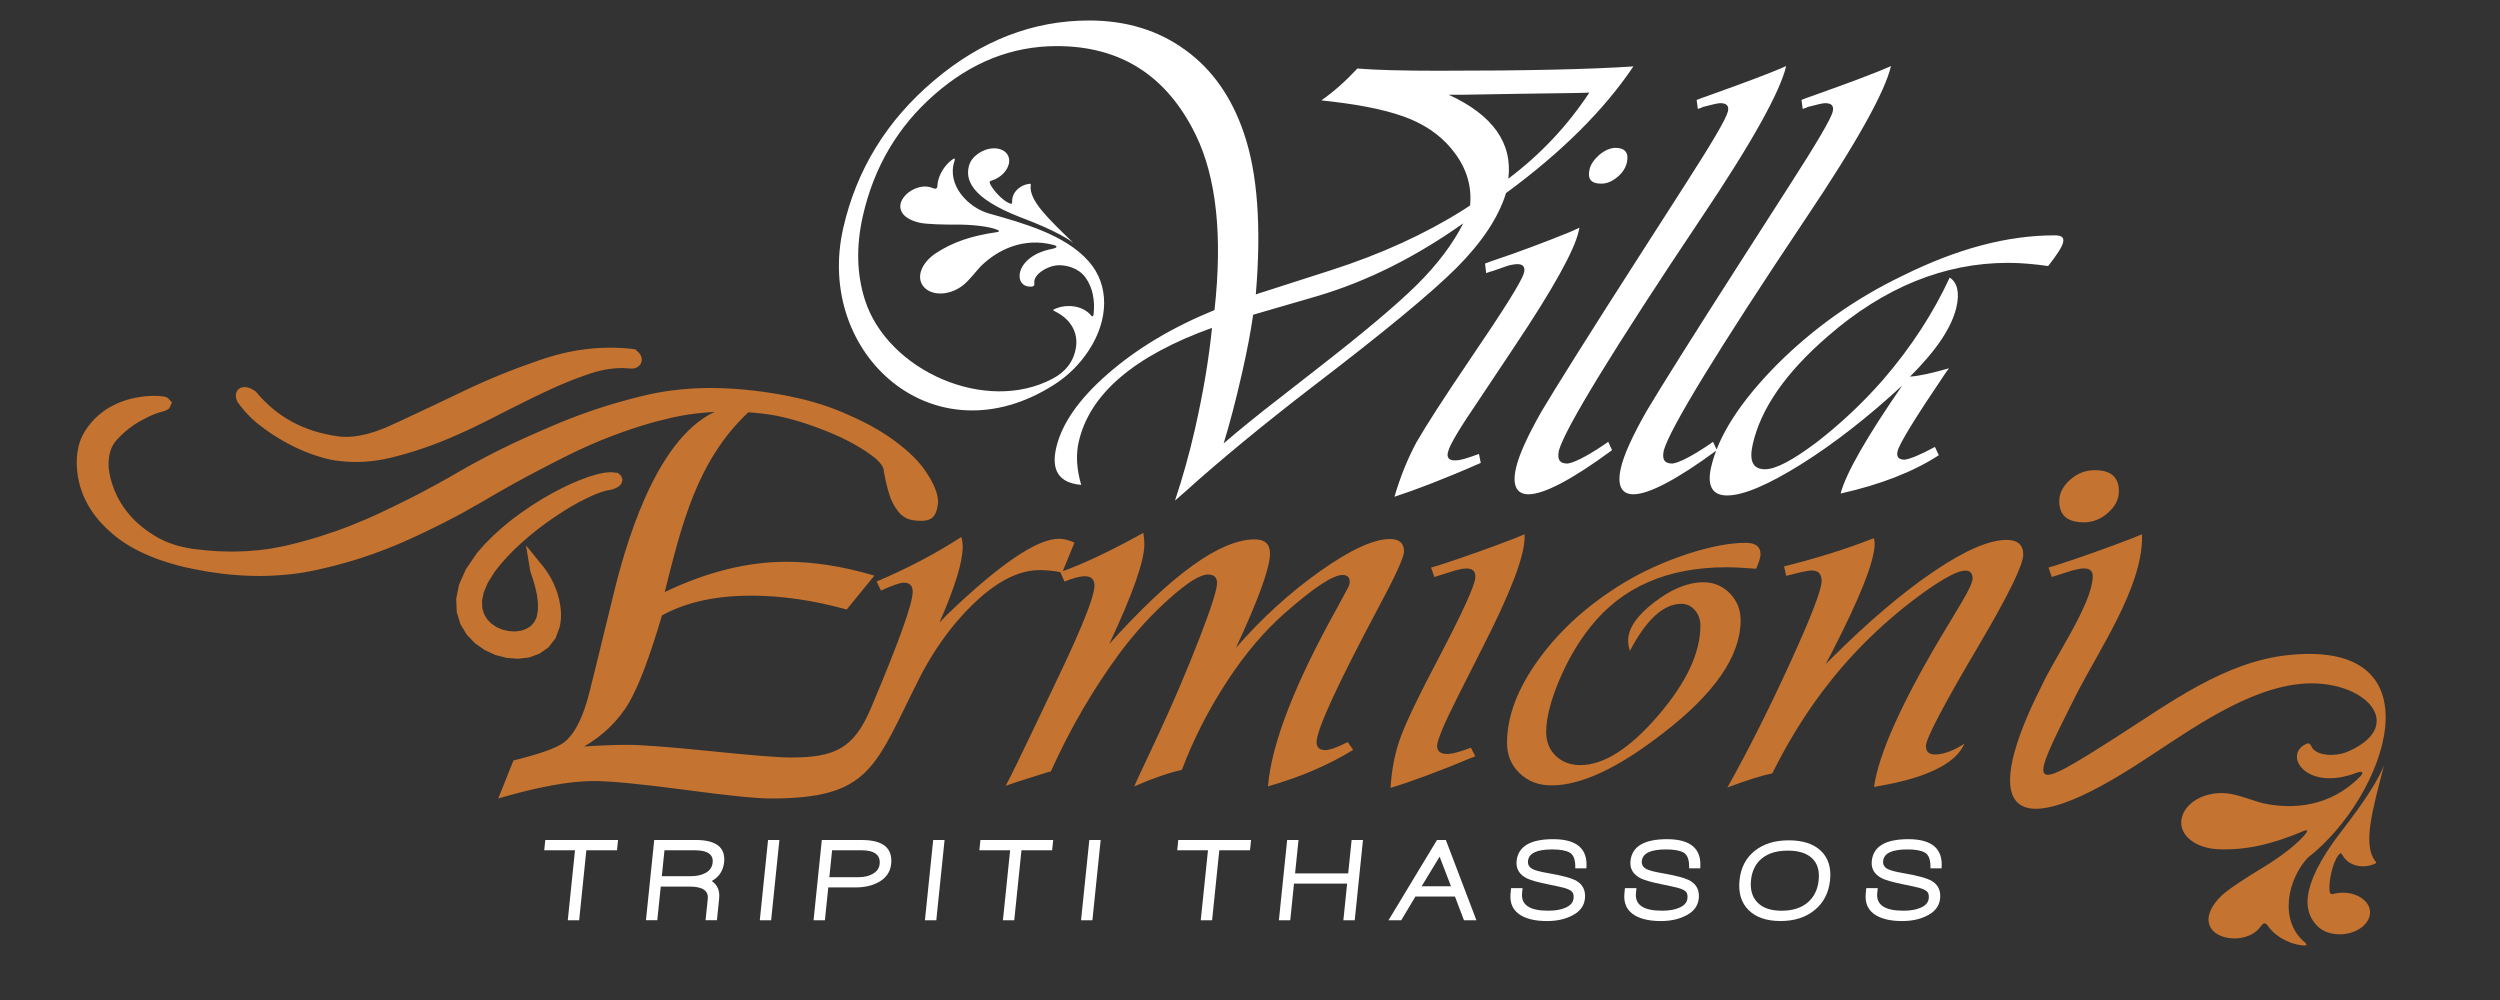
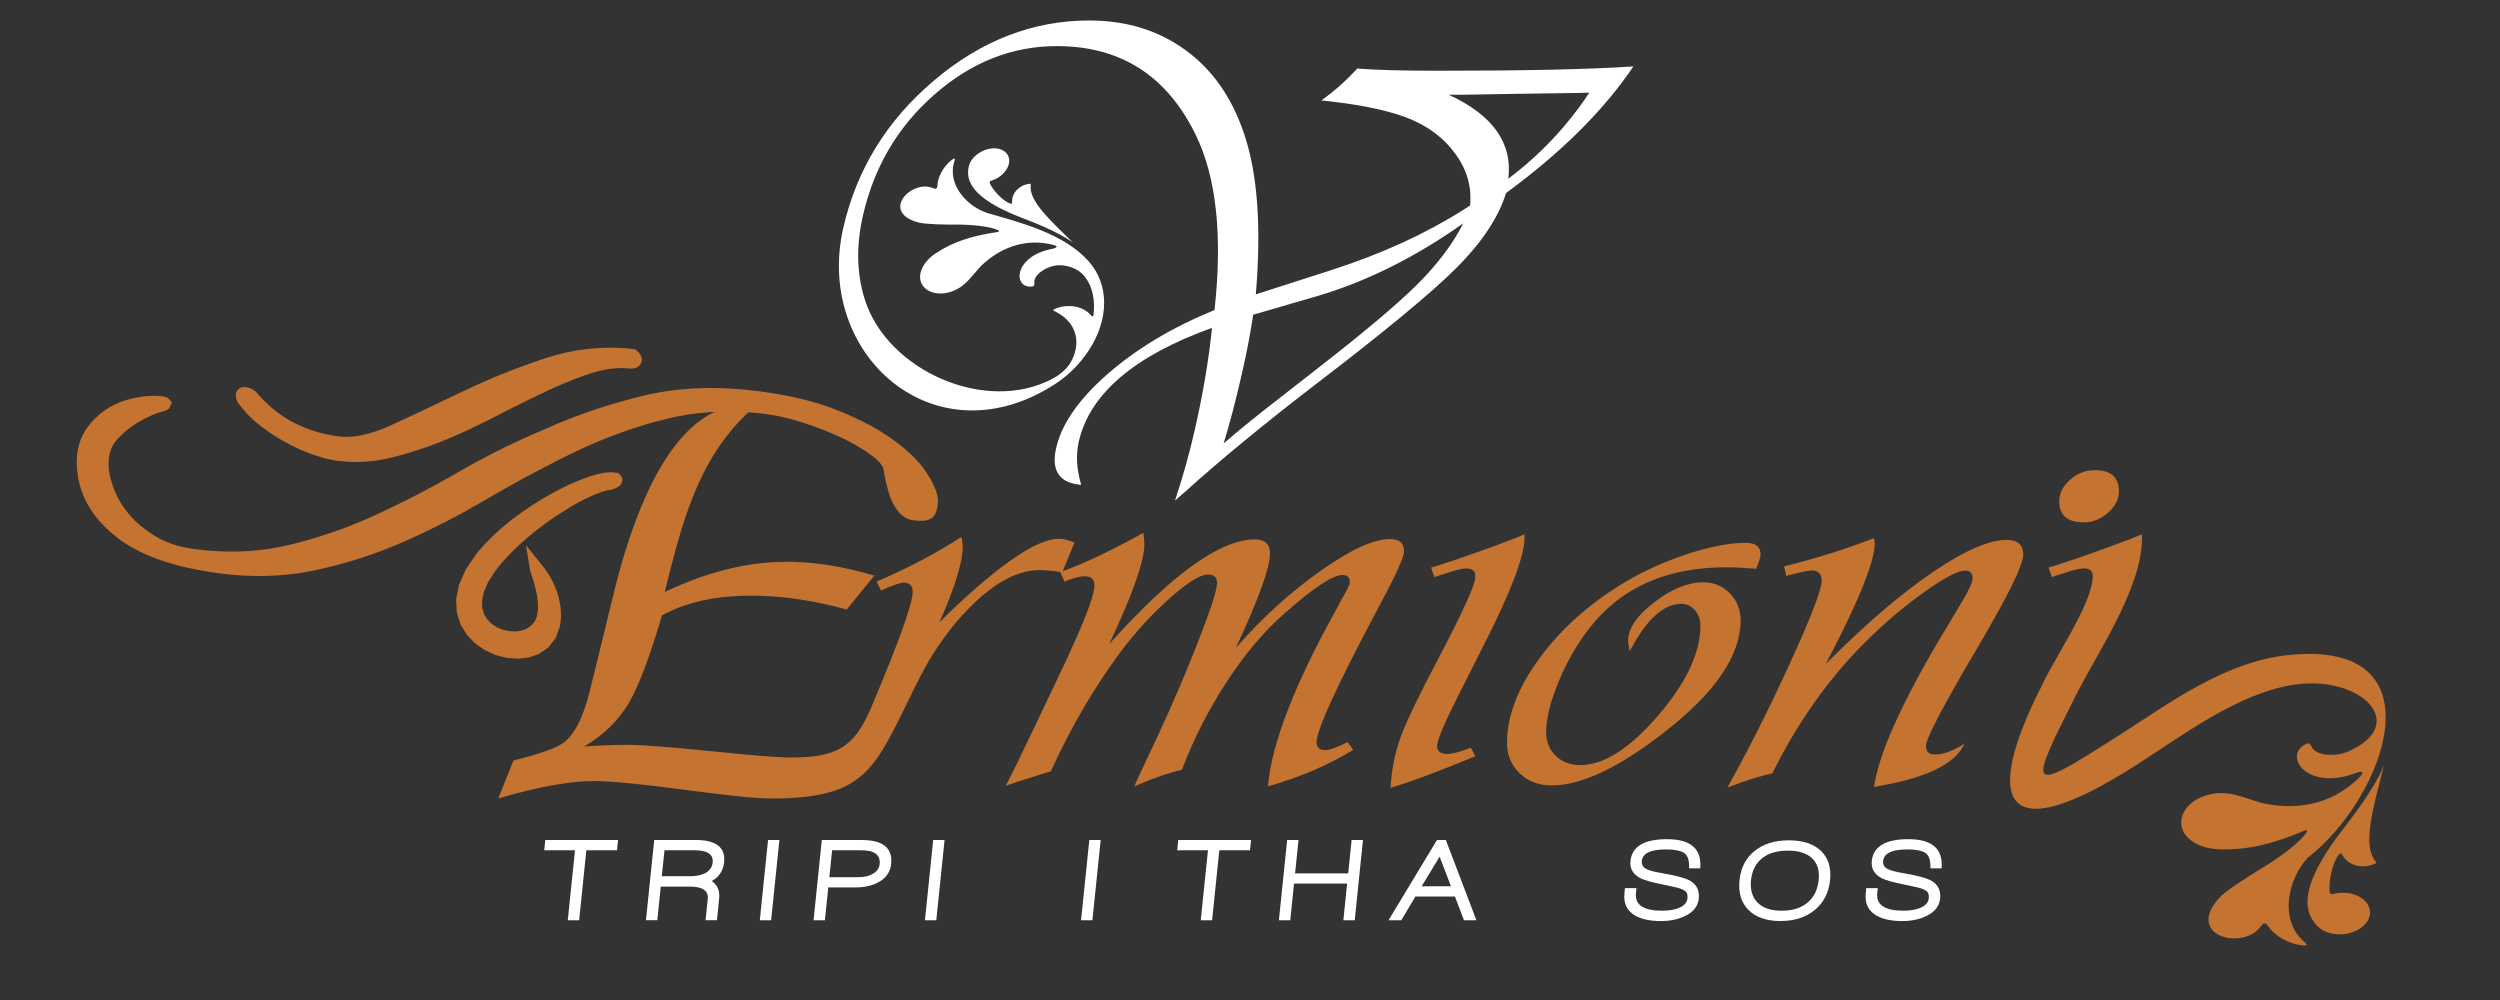
<svg xmlns="http://www.w3.org/2000/svg" version="1.1" id="Layer_1" x="0px" y="0px" width="100px" height="40px" viewBox="0 0 100 40" enable-background="new 0 0 100 40" xml:space="preserve">
  <rect x="0" y="0" width="100" height="40" fill="#333333" stroke="none" />
  <g>
    <path fill="#FFFFFF" d="M58.53,8.933c-1.914,1.355-3.86,2.326-5.84,2.911l-2.313,0.673c-0.009,0-0.092,0.025-0.251,0.072   c-0.093,0.652-0.237,1.423-0.442,2.322c-0.253,1.116-0.501,2.058-0.739,2.826c0.651-0.559,1.367-1.143,2.158-1.751l1.549-1.21   c1.877-1.458,3.225-2.591,4.04-3.4C57.509,10.561,58.12,9.747,58.53,8.933 M63.574,3.705l-0.412,0.013l-2.407,0.034l-2.28,0.038   h-0.524c1.763,0.813,2.557,1.934,2.382,3.357C61.618,6.181,62.696,5.035,63.574,3.705z M40.786,8.678   c0.453,0.175,1.534,0.583,2.14,1.031c-0.988-0.959-1.758-1.677-1.699-2.28c0.008-0.086,0.019-0.089-0.097-0.069   c-0.313,0.047-0.654,0.317-0.644,0.7c0.002,0.091-0.012,0.108-0.104,0.073c-0.27-0.103-0.647-0.509-0.773-0.767   c-0.063-0.128,0.021-0.128,0.102-0.158c0.308-0.107,0.563-0.356,0.637-0.629c0.1-0.37-0.173-0.658-0.612-0.645   c-0.439,0.013-0.88,0.328-0.976,0.696C38.614,7.167,38.808,7.905,40.786,8.678z M65.336,2.657   c-1.182,1.755-2.882,3.443-5.095,5.066c-0.296,0.963-0.952,1.957-1.968,2.979c-1.019,1.019-2.929,2.595-5.728,4.733   c-1.983,1.526-3.705,2.94-5.157,4.249l-0.388,0.338c0.308-0.927,0.575-1.872,0.793-2.835c0.341-1.5,0.566-2.855,0.687-4.073   c-3.12,1.124-4.896,2.646-5.331,4.559c-0.117,0.516-0.087,1.09,0.099,1.721c-0.874-0.072-1.209-0.565-1.002-1.474   c0.218-0.963,0.907-1.956,2.071-2.97c1.164-1.014,2.583-1.862,4.264-2.548c0.327-2.979,0.074-5.318-0.755-7.014   c-1.155-2.364-3.005-3.544-5.553-3.544c-1.79,0-3.418,0.644-4.886,1.93c-1.471,1.283-2.428,2.906-2.872,4.861   c-0.274,1.207-0.248,2.327,0.081,3.358c0.9,2.829,4.835,4.584,7.517,3.15c0.48-0.257,0.847-0.66,0.93-1.282   c0.071-0.533-0.18-1.074-0.83-1.399c-0.126-0.063-0.115-0.065,0.066-0.138c0.362-0.145,1.021-0.13,1.369,0.301   c0.047,0.059,0.086,0.023,0.095-0.044c0.063-0.558-0.034-1.082-0.324-1.48c-0.304-0.423-0.87-0.523-1.175-0.484   c-0.408,0.051-0.915,0.383-0.871,0.704c0.008,0.061,0.008,0.131-0.104,0.142c-0.761,0.072-0.725-1.212,0.813-1.507   c0.269-0.053,0.188-0.125,0.066-0.157c-1.236-0.321-2.242,0.208-2.879,0.814c-0.185,0.176-0.509,0.631-0.8,0.838   c-0.541,0.387-1.208,0.374-1.512,0.03c-0.338-0.379-0.092-0.974,0.468-1.346c0.687-0.455,1.447-0.705,2.44-0.847   c0.103-0.015,0.122-0.053,0.064-0.079c-0.333-0.16-1.104-0.231-1.726-0.225c-0.386,0.004-1.143-0.011-1.426-0.076   c-0.785-0.185-0.891-0.638-0.652-0.983c0.238-0.349,0.737-0.546,1.102-0.431c0.139,0.045,0.263,0.129,0.271-0.08   c0.01-0.277,0.189-0.719,0.563-1.009c0.131-0.102,0.149-0.066,0.119,0.034c-0.324,0.958,0.542,1.866,1.382,2.102   c1.29,0.365,3.03,0.827,3.987,1.914c0.845,0.957,0.795,2.341,0.014,3.543c-0.38,0.583-0.849,1.036-1.379,1.377   c-4.8,3.09-9.601-1.194-8.457-6.241c0.533-2.348,1.743-4.316,3.635-5.915c1.888-1.598,3.958-2.399,6.204-2.399   c1.482,0,2.765,0.392,3.848,1.18c1.084,0.784,1.861,1.901,2.345,3.336c0.545,1.598,0.701,3.746,0.473,6.442   c0.189-0.068,0.295-0.102,0.309-0.102l2.72-0.874c1.986-0.639,3.736-1.44,5.252-2.394l0.29-0.188   c0.073-0.75-0.128-1.445-0.601-2.083c-0.428-0.592-1.02-1.044-1.765-1.363c-0.75-0.315-1.796-0.55-3.142-0.708l-0.44-0.051   c0.487-0.341,0.968-0.767,1.44-1.274c0.728,0.06,1.804,0.089,3.235,0.089C61.019,2.831,63.619,2.772,65.336,2.657z" />
-     <path fill="#FFFFFF" d="M63.179,9.108l-0.035,0.154c-0.174,0.766-1.04,2.326-2.583,4.627l-1.396,2.096   c-0.767,1.124-1.179,1.814-1.237,2.07c-0.084,0.256,0.041,0.384,0.328,0.357c0.179,0,0.484-0.102,0.902-0.255l0.072,0.359   c-1.448,0.639-2.596,1.074-3.451,1.354c0.231-0.793,0.521-1.509,0.876-2.173c0.381-0.665,1.091-1.765,2.128-3.298   c1.341-1.968,2.063-3.118,2.164-3.451c0.083-0.255-0.015-0.383-0.246-0.383c-0.101,0-0.261,0.025-0.425,0.076l-0.584,0.205   c-0.025,0-0.108,0.026-0.247,0.078l-0.042-0.384l0.279-0.102c0.995-0.333,2.028-0.717,3.099-1.151L63.179,9.108z M71.446,2.642   c-0.226,0.997-1.354,3.042-3.4,6.084c-3.559,5.316-5.436,8.41-5.685,9.279c-0.081,0.357,0.006,0.537,0.338,0.537   c0.236-0.025,0.723-0.256,1.447-0.742l0.182-0.127l0.155,0.333c-1.596,1.176-2.727,1.765-3.34,1.765   c-0.486,0-0.661-0.359-0.504-1.048c0.123-0.538,0.475-1.305,1.028-2.276c0.578-0.972,1.86-3.017,3.877-6.161l1.82-2.837   c1.104-1.713,1.688-2.709,1.752-2.99c0.052-0.23-0.053-0.333-0.308-0.333c-0.077,0-0.318,0.052-0.699,0.154   c-0.031,0.025-0.114,0.051-0.196,0.076l-0.047-0.358l0.197-0.076C69.648,3.357,70.763,2.948,71.446,2.642z M64.62,5.914   c0.384,0,0.542,0.205,0.455,0.588c-0.047,0.204-0.169,0.409-0.389,0.588c-0.22,0.178-0.416,0.256-0.646,0.256   c-0.384,0-0.548-0.179-0.46-0.563c0.052-0.23,0.195-0.409,0.389-0.587C64.187,6.016,64.415,5.914,64.62,5.914z M75.639,2.642   c-0.226,0.997-1.354,3.042-3.4,6.084c-3.558,5.316-5.436,8.41-5.684,9.279c-0.081,0.357,0.007,0.537,0.339,0.537   c0.235-0.025,0.723-0.256,1.446-0.742l0.182-0.127l0.155,0.333c-1.596,1.176-2.727,1.765-3.34,1.765   c-0.485,0-0.66-0.359-0.503-1.048c0.122-0.538,0.475-1.305,1.027-2.276c0.578-0.972,1.86-3.017,3.878-6.161l1.819-2.837   c1.104-1.713,1.689-2.709,1.752-2.99c0.053-0.23-0.052-0.333-0.308-0.333c-0.077,0-0.318,0.052-0.699,0.154   c-0.032,0.025-0.114,0.051-0.196,0.076L72.06,3.996l0.196-0.076C73.841,3.357,74.956,2.948,75.639,2.642z M77.397,17.877   l0.155,0.332c-1.02,0.664-2.337,1.176-3.927,1.532c0.212-0.816,1.053-2.273,2.463-4.318c-1.358,1.251-2.695,2.3-4.037,3.144   c-1.311,0.817-2.304,1.251-2.969,1.251c-0.588,0-0.807-0.381-0.639-1.124c0.285-1.252,1.154-2.607,2.615-4.09   c1.456-1.457,3.134-2.658,5.056-3.579c2.16-1.073,4.173-1.611,6.066-1.611c0.281,0,0.391,0.077,0.345,0.282   c-0.041,0.179-0.239,0.486-0.598,0.945c-0.545-0.076-1.071-0.127-1.607-0.127c-2.531,0-4.95,0.971-7.211,2.939   c-1.685,1.457-2.675,2.889-3,4.32c-0.15,0.665,0.004,0.997,0.49,0.997c0.434,0,1.104-0.358,2.059-1.073   c0.929-0.717,1.836-1.56,2.664-2.506c1.145-1.329,2.015-2.684,2.667-4.089c0.311,0.205,0.398,0.613,0.27,1.176   c-0.186,0.818-0.804,1.738-1.858,2.786c0.389-0.025,0.929-0.153,1.558-0.333l-0.148,0.205c-1.192,1.763-1.84,2.812-1.91,3.118   c-0.052,0.23,0.053,0.333,0.283,0.333C76.393,18.362,76.785,18.209,77.397,17.877z" />
    <path fill="#C47330" d="M78.577,29.743c-0.527,1.253-2.991,1.621-3.618,1.735c0.188-1.298,1.06-3.264,2.623-5.91l0.876-1.46   c0.299-0.504,0.446-0.826,0.446-0.968c0-0.212-0.097-0.316-0.295-0.316c-0.281,0-0.811,0.272-1.59,0.823   c-0.779,0.554-1.541,1.188-2.277,1.908c-1.53,1.495-2.813,3.289-3.849,5.379c-0.424,0.089-1.024,0.273-1.798,0.567   c0.83-1.48,1.665-3.14,2.508-4.982s1.263-2.938,1.263-3.278c0-0.28-0.129-0.422-0.392-0.422c-0.133,0-0.429,0.061-0.88,0.178   c-0.037,0.009-0.083,0.021-0.147,0.036l-0.083-0.378c1.264-0.315,2.402-0.669,3.42-1.063l0.176-0.067   c0.019,0.1,0.028,0.172,0.028,0.213c0,0.697-0.59,2.19-1.771,4.467l-0.189,0.356l0.231-0.227c1.475-1.469,2.835-2.624,4.084-3.47   c1.249-0.847,2.223-1.268,2.923-1.268c0.443,0,0.664,0.198,0.664,0.588c0,0.409-0.59,1.617-1.771,3.621   c-1.415,2.391-2.121,3.735-2.121,4.034c0,0.229,0.121,0.341,0.364,0.341C77.788,30.181,78.271,29.959,78.577,29.743 M70.246,22.751   c-0.479-0.04-0.876-0.06-1.189-0.06c-2.365,0-4.181,0.794-5.439,2.384c-0.499,0.625-0.918,1.347-1.259,2.16   c-0.341,0.816-0.511,1.497-0.511,2.049c0,0.387,0.129,0.7,0.382,0.95c0.257,0.245,0.585,0.37,0.981,0.37   c0.937,0,1.969-0.655,3.103-1.969c1.135-1.314,1.702-2.52,1.702-3.61c0-0.244-0.074-0.449-0.222-0.62   c-0.151-0.168-0.327-0.253-0.535-0.253c-0.718,0-1.405,0.629-2.064,1.888c-0.046-0.157-0.069-0.294-0.069-0.415   c0-0.486,0.346-0.998,1.042-1.532c0.692-0.535,1.351-0.802,1.973-0.802c0.411,0,0.766,0.149,1.052,0.442   c0.29,0.296,0.433,0.657,0.433,1.079c0,1.426-1.042,2.935-3.121,4.529c-1.78,1.382-3.264,2.075-4.439,2.075   c-0.517,0-0.94-0.16-1.277-0.482c-0.337-0.323-0.508-0.728-0.508-1.217c0-1.073,0.43-2.2,1.291-3.375   c0.858-1.177,1.992-2.19,3.397-3.039c0.77-0.463,1.619-0.842,2.531-1.145c0.913-0.296,1.688-0.445,2.328-0.445   c0.396,0,0.594,0.153,0.594,0.458C70.421,22.289,70.361,22.482,70.246,22.751z M60.983,21.37v0.131   c0,0.738-0.558,2.201-1.673,4.386l-1,1.98c-0.536,1.063-0.808,1.711-0.826,1.949c-0.008,0.245,0.143,0.358,0.462,0.341   c0.18-0.009,0.474-0.092,0.89-0.249l0.175,0.342c-1.416,0.591-2.545,1.011-3.389,1.265c0.042-0.741,0.179-1.422,0.411-2.051   c0.231-0.623,0.728-1.658,1.494-3.106c0.973-1.854,1.466-2.937,1.485-3.253c0.019-0.244-0.098-0.366-0.352-0.366   c-0.119,0-0.271,0.03-0.46,0.081l-0.567,0.178c-0.037,0.009-0.12,0.036-0.258,0.084l-0.133-0.379l0.286-0.083   c0.996-0.321,2.014-0.685,3.052-1.082L60.983,21.37z M83.792,18.807c0.643,0,0.965,0.28,0.965,0.844   c0,0.317-0.144,0.598-0.429,0.854c-0.286,0.256-0.615,0.389-0.971,0.389c-0.658,0-0.987-0.282-0.987-0.843   c0-0.317,0.143-0.601,0.429-0.856C83.084,18.94,83.412,18.807,83.792,18.807z M93.621,33.298c0.398-0.519,1.355-1.741,1.739-2.68   c-0.466,1.794-0.85,3.156-0.361,3.808c0.068,0.093,0.084,0.09-0.063,0.148c-0.393,0.16-0.972,0.092-1.229-0.355   c-0.06-0.105-0.089-0.116-0.17-0.011c-0.239,0.307-0.39,1.034-0.356,1.424c0.021,0.187,0.115,0.129,0.229,0.108   c0.429-0.093,0.895,0.015,1.17,0.278c0.376,0.354,0.262,0.876-0.253,1.168c-0.514,0.29-1.237,0.238-1.606-0.119   C92.178,36.551,91.887,35.567,93.621,33.298z M30.941,15.734l0.218,0.037l0.213,0.039l0.209,0.042l0.206,0.044l0.202,0.046   l0.198,0.046l0.193,0.052l0.191,0.053l0.186,0.056l0.182,0.058l0.179,0.061l0.175,0.063l0.171,0.066l0.164,0.067l0.316,0.135   l0.305,0.138l0.291,0.141l0.277,0.144l0.264,0.149l0.249,0.152l0.237,0.154l0.219,0.158l0.208,0.158l0.192,0.156l0.181,0.158   l0.167,0.16l0.154,0.159l0.14,0.161l0.127,0.166l0.111,0.161l0.1,0.155l0.086,0.151l0.075,0.145l0.063,0.143l0.053,0.135   l0.039,0.134l0.027,0.135l0.015,0.139l-0.008,0.104l-0.012,0.082l-0.014,0.078l-0.018,0.072l-0.022,0.072l-0.028,0.07l-0.035,0.066   l-0.053,0.074l-0.081,0.069l-0.092,0.045l-0.092,0.028l-0.093,0.016l-0.099,0.006h-0.104l-0.109-0.008l-0.125-0.011l-0.098-0.02   l-0.099-0.029l-0.095-0.041l-0.088-0.05l-0.082-0.063l-0.076-0.068l-0.067-0.077l-0.057-0.079l-0.051-0.074l-0.049-0.076   l-0.043-0.078l-0.042-0.081l-0.038-0.083l-0.035-0.08l-0.03-0.087l-0.025-0.081l-0.022-0.074l-0.022-0.075L35.5,19.524l-0.02-0.073   l-0.018-0.073l-0.018-0.071l-0.015-0.068l-0.013-0.067l-0.012-0.061l-0.011-0.055l-0.01-0.043l-0.009-0.042l-0.006-0.034   l-0.006-0.031l-0.004-0.025l-0.002-0.017l-0.01-0.078l-0.019-0.062l-0.031-0.069l-0.047-0.075l-0.064-0.08l-0.082-0.086   l-0.099-0.09l-0.121-0.094l-0.134-0.097l-0.141-0.097l-0.149-0.095l-0.154-0.092l-0.162-0.094l-0.167-0.089l-0.173-0.088   l-0.18-0.088l-0.186-0.084l-0.188-0.081l-0.19-0.079l-0.191-0.076l-0.192-0.071l-0.195-0.071l-0.195-0.066l-0.196-0.065   l-0.194-0.058l-0.188-0.054l-0.179-0.048l-0.172-0.042l-0.164-0.038l-0.155-0.032l-0.147-0.026l-0.14-0.021l-0.279-0.037   l-0.277-0.029l-0.262-0.02c-2.064,1.943-2.667,4.502-3.344,7.189c1.692-0.808,3.314-1.21,4.873-1.21   c1.102,0,2.273,0.185,3.513,0.554l-1.107,1.354c-1.332-0.367-2.608-0.553-3.821-0.553c-1.425,0-2.614,0.263-3.568,0.79   c-0.484,1.643-0.922,2.802-1.309,3.478c-0.433,0.732-1.037,1.321-1.807,1.766c0.618-0.042,1.199-0.067,1.738-0.067   c0.567,0,1.678,0.085,3.333,0.253c1.65,0.17,2.715,0.254,3.19,0.254c1.792,0,2.523-0.373,3.197-1.936   c1.125-2.657,1.687-4.221,1.687-4.693c0-0.246-0.12-0.365-0.363-0.365c-0.134,0-0.438,0.104-0.904,0.317l-0.176-0.362   c1.259-0.535,2.389-1.132,3.389-1.784c0.037,0.141,0.055,0.275,0.055,0.393c0,0.604-0.308,1.613-0.931,3.03l0.322-0.33   c2.098-2.013,3.587-3.021,4.458-3.021c0.188,0,0.396,0.055,0.622,0.154l-0.469,1.143c0.769-0.273,1.745-0.728,2.927-1.369   l0.296-0.163c0.027,0.18,0.041,0.334,0.041,0.458c0,0.669-0.47,2.001-1.405,3.989c2.503-2.79,4.444-4.186,5.823-4.186   c0.405,0,0.608,0.188,0.608,0.566c0,0.563-0.456,1.824-1.364,3.773c1.037-1.189,2.157-2.211,3.37-3.069   c1.212-0.857,2.139-1.284,2.789-1.284c0.378,0,0.566,0.164,0.566,0.495c0,0.23-0.341,0.979-1.028,2.254   c-1.645,3.087-2.47,4.884-2.47,5.378c0,0.213,0.116,0.316,0.351,0.316c0.17,0,0.47-0.107,0.894-0.321l0.217,0.312   c-0.959,0.594-2.093,1.083-3.407,1.46c0.143-1.713,1.07-4.096,2.771-7.148l0.393-0.729c0.069-0.119,0.106-0.217,0.106-0.299   c0-0.188-0.098-0.28-0.285-0.28c-0.383,0-1.149,0.503-2.292,1.509c-0.831,0.725-1.614,1.646-2.348,2.774   c-0.732,1.123-1.327,2.293-1.789,3.513c-0.529,0.117-1.166,0.338-1.904,0.66l0.148-0.331l0.812-1.733   c0.595-1.278,1.134-2.543,1.623-3.797c0.484-1.247,0.729-2.007,0.729-2.273c0-0.229-0.122-0.341-0.365-0.341   c-0.309,0-0.816,0.317-1.526,0.95c-0.714,0.631-1.375,1.356-1.987,2.171c-1.06,1.436-1.987,3.018-2.771,4.756   c-0.115,0.027-0.184,0.048-0.203,0.056l-0.715,0.225c-0.286,0.086-0.584,0.186-0.889,0.295c0.217-0.397,0.636-1.264,1.268-2.592   l1.056-2.219c0.788-1.681,1.199-2.731,1.226-3.151c0.019-0.282-0.111-0.422-0.391-0.422c-0.18,0-0.447,0.071-0.807,0.213   l-0.166-0.379h0.004c-0.309-0.053-0.583-0.079-0.826-0.079c-1.047,0-2.162,0.699-3.352,2.097c-0.558,0.667-1.037,1.396-1.439,2.181   c-1.809,3.561-1.926,4.858-5.966,4.858c-0.577,0-1.729-0.117-3.458-0.35c-1.729-0.229-2.941-0.348-3.633-0.348   c-0.963,0-2.236,0.235-3.813,0.697l0.609-1.521c1.046-0.258,1.71-0.493,2-0.708c0.387-0.283,0.7-0.841,0.945-1.674   c0.055-0.166,0.392-1.53,1.014-4.091c0.479-2.002,1.669-6.329,4.081-7.467l-0.258,0.016l-0.26,0.022l-0.256,0.029l-0.255,0.035   l-0.252,0.042l-0.251,0.047l-0.248,0.054l-0.248,0.062L26.3,16.846l-0.246,0.068l-0.248,0.073l-0.247,0.076l-0.246,0.08   l-0.246,0.083l-0.245,0.086l-0.245,0.091l-0.245,0.094l-0.245,0.097l-0.243,0.101l-0.243,0.104l-0.242,0.109l-0.243,0.112   l-0.241,0.116l-0.243,0.119l-0.201,0.101l-0.202,0.103l-0.201,0.103l-0.202,0.104l-0.199,0.104l-0.202,0.106l-0.201,0.106   l-0.201,0.107l-0.199,0.108l-0.2,0.11l-0.199,0.111l-0.201,0.113l-0.199,0.112l-0.198,0.114l-0.2,0.116l-0.2,0.116l-0.202,0.118   l-0.202,0.113l-0.202,0.114L18.62,20.45l-0.203,0.111l-0.204,0.109l-0.205,0.106l-0.206,0.107l-0.205,0.103l-0.206,0.103   l-0.207,0.101l-0.207,0.1l-0.207,0.1l-0.208,0.094l-0.209,0.096l-0.209,0.093l-0.211,0.09l-0.213,0.09l-0.215,0.086l-0.213,0.081   L15.076,22.1l-0.218,0.079l-0.218,0.075l-0.22,0.073L14.2,22.396l-0.223,0.067l-0.224,0.063l-0.225,0.063l-0.226,0.058   l-0.227,0.055l-0.229,0.055l-0.23,0.051l-0.232,0.047l-0.236,0.042l-0.238,0.036l-0.239,0.032l-0.239,0.023l-0.244,0.021   l-0.244,0.015l-0.248,0.011l-0.249,0.005l-0.25-0.002l-0.252-0.007l-0.255-0.011l-0.256-0.02L9.177,22.98l-0.259-0.028   l-0.263-0.036l-0.328-0.048l-0.319-0.057l-0.309-0.06L7.4,22.688l-0.29-0.072L6.83,22.536l-0.269-0.084l-0.26-0.089l-0.251-0.098   L5.81,22.163l-0.23-0.108L5.358,21.94l-0.211-0.12l-0.202-0.129l-0.19-0.134l-0.181-0.142l-0.168-0.144l-0.16-0.148l-0.15-0.152   l-0.14-0.153l-0.129-0.16l-0.12-0.163l-0.11-0.167l-0.1-0.169l-0.089-0.174l-0.08-0.177l-0.067-0.182l-0.06-0.184l-0.047-0.188   l-0.037-0.19l-0.026-0.193l-0.017-0.194l-0.005-0.198l0.007-0.193l0.02-0.186l0.032-0.18l0.044-0.175l0.057-0.166l0.071-0.158   l0.083-0.15l0.089-0.137l0.095-0.129l0.101-0.122l0.105-0.114l0.112-0.109l0.118-0.1l0.123-0.097l0.127-0.089l0.133-0.082   L4.52,16.22l0.139-0.069l0.14-0.06l0.146-0.055l0.148-0.046l0.153-0.041l0.153-0.035l0.152-0.027l0.147-0.022l0.146-0.017   l0.14-0.009l0.14-0.006l0.135,0.001l0.134,0.008l0.133,0.015l0.081,0.017l0.107,0.042l0.164,0.181l-0.105,0.235l-0.107,0.072   L6.59,16.436l-0.077,0.023l-0.083,0.023l-0.083,0.024l-0.087,0.028L6.168,16.57l-0.099,0.041l-0.104,0.048l-0.111,0.055   l-0.117,0.06l-0.122,0.066l-0.12,0.07L5.38,16.981l-0.115,0.082L5.148,17.15l-0.114,0.094l-0.114,0.1l-0.111,0.107L4.7,17.563   l-0.093,0.108l-0.076,0.112l-0.063,0.121l-0.05,0.132L4.38,18.178l-0.025,0.157l-0.011,0.166l0.002,0.182l0.009,0.092l0.014,0.104   l0.019,0.106l0.025,0.111l0.031,0.117l0.037,0.125l0.042,0.127l0.05,0.131l0.055,0.13l0.059,0.126l0.066,0.128l0.072,0.122   l0.078,0.123l0.084,0.123l0.09,0.118l0.098,0.12l0.104,0.119l0.109,0.113l0.118,0.11l0.126,0.108l0.134,0.108l0.144,0.105   l0.15,0.101l0.157,0.099l0.163,0.093l0.17,0.082L6.724,21.7l0.185,0.066L7.1,21.827l0.199,0.05l0.208,0.043l0.213,0.035   l0.245,0.029l0.245,0.027l0.243,0.019l0.24,0.018l0.24,0.007l0.237,0.006h0.237l0.233-0.006l0.231-0.009l0.229-0.018l0.229-0.02   l0.226-0.027l0.225-0.031l0.222-0.038l0.22-0.041l0.219-0.045l0.221-0.054l0.22-0.054l0.22-0.06l0.219-0.06l0.218-0.063   l0.217-0.066l0.217-0.071l0.216-0.072l0.217-0.072l0.216-0.077l0.215-0.081l0.214-0.083l0.214-0.085l0.214-0.091l0.212-0.089   l0.213-0.095l0.212-0.097l0.212-0.099l0.212-0.103l0.213-0.101l0.212-0.103l0.212-0.105l0.211-0.105l0.213-0.109l0.211-0.109   l0.21-0.111l0.211-0.114l0.21-0.112l0.21-0.118l0.211-0.115l0.21-0.119l0.21-0.123l0.213-0.12l0.213-0.123l0.215-0.118l0.218-0.118   l0.218-0.115l0.219-0.115l0.222-0.114l0.221-0.111l0.224-0.109l0.225-0.108l0.226-0.107l0.227-0.104l0.229-0.103l0.23-0.102   l0.231-0.102l0.228-0.097l0.237-0.104l0.242-0.102l0.242-0.099l0.243-0.096l0.245-0.095l0.246-0.089l0.247-0.088l0.248-0.086   l0.25-0.082l0.25-0.079l0.253-0.076l0.253-0.072l0.256-0.072l0.256-0.069l0.257-0.065l0.261-0.063l0.264-0.058l0.271-0.052   l0.272-0.045l0.275-0.039l0.28-0.03l0.282-0.025l0.287-0.021l0.289-0.011l0.294-0.006l0.297,0.002l0.3,0.007l0.303,0.016   l0.306,0.021l0.311,0.027l0.313,0.034l0.316,0.041l0.226,0.032L30.941,15.734z M21.469,24.674l0.048-0.268l-0.001-0.299   l-0.039-0.314l-0.067-0.3l-0.076-0.271l-0.07-0.218l-0.055-0.164l-0.169-1.027l0.716,0.883l0.102,0.142l0.095,0.146l0.087,0.149   l0.079,0.151l0.071,0.161l0.064,0.159l0.054,0.162l0.045,0.163l0.036,0.166l0.027,0.162l0.017,0.167l0.007,0.161l-0.004,0.163   l-0.017,0.157l-0.029,0.172l-0.168,0.452l-0.283,0.366l-0.364,0.254L21.159,26.3l-0.444,0.05l-0.453-0.035l-0.449-0.116L19.385,26   l-0.386-0.27l-0.331-0.347l-0.25-0.414l-0.148-0.481l-0.023-0.536l0.117-0.575l0.272-0.608l0.433-0.635l0.313-0.359l0.339-0.342   l0.364-0.33l0.384-0.315l0.396-0.292l0.406-0.278l0.408-0.255l0.406-0.232l0.398-0.209l0.385-0.183l0.365-0.152l0.343-0.126   l0.316-0.092l0.289-0.062l0.26-0.02l0.275,0.03l0.13,0.115l0.058,0.161l-0.047,0.152l-0.076,0.088l-0.068,0.048l-0.066,0.036   l-0.07,0.029l-0.094,0.035l-0.22,0.041l-0.221,0.065l-0.256,0.096l-0.282,0.129l-0.304,0.151l-0.319,0.178l-0.332,0.202   l-0.34,0.222l-0.34,0.235l-0.338,0.254l-0.333,0.267l-0.32,0.277l-0.306,0.284l-0.285,0.292l-0.261,0.294l-0.231,0.292l-0.28,0.444   l-0.165,0.39l-0.069,0.34l0.01,0.288l0.073,0.243l0.124,0.207l0.17,0.174l0.209,0.14l0.236,0.102l0.251,0.055l0.252,0.016   l0.24-0.032l0.214-0.076l0.177-0.116l0.138-0.156L21.469,24.674z M10.415,15.873l0.164,0.171l0.17,0.16l0.175,0.155l0.182,0.142   l0.187,0.134l0.195,0.125l0.2,0.114l0.207,0.105l0.211,0.095l0.22,0.087l0.227,0.078l0.233,0.067l0.239,0.058l0.248,0.05   l0.252,0.039l0.109,0.013l0.111,0.006l0.115,0.002l0.117-0.004l0.121-0.007l0.124-0.014l0.128-0.02l0.131-0.025l0.133-0.03   l0.138-0.035l0.141-0.042l0.144-0.046l0.147-0.054l0.151-0.056l0.153-0.064l0.157-0.07l0.165-0.076l0.167-0.076l0.168-0.078   l0.217-0.102l0.298-0.139l0.176-0.082l0.177-0.085l0.179-0.083l0.181-0.086l0.183-0.087l0.185-0.088l0.187-0.089l0.19-0.091   l0.191-0.091l0.191-0.09l0.196-0.094l0.198-0.093l0.199-0.09l0.199-0.089l0.202-0.088l0.201-0.087l0.205-0.086l0.204-0.082   l0.207-0.084l0.208-0.079l0.209-0.08l0.209-0.077l0.211-0.076l0.212-0.075l0.214-0.075l0.215-0.071l0.22-0.069l0.221-0.064   l0.221-0.058l0.219-0.051l0.221-0.044l0.22-0.04l0.222-0.032l0.22-0.027l0.222-0.021l0.222-0.014l0.222-0.008l0.221-0.003   l0.221,0.004l0.221,0.01l0.223,0.016l0.299,0.032l0.104,0.092l0.045,0.046l0.041,0.051l0.037,0.06l0.029,0.072l0.014,0.09   l-0.012,0.094l-0.039,0.087l-0.054,0.068l-0.062,0.049l-0.066,0.034l-0.068,0.02l-0.065,0.01l-0.063,0.001l-0.06-0.002   l-0.048-0.004l-0.177-0.013H24.78l-0.185,0.01l-0.189,0.021l-0.194,0.03l-0.198,0.042l-0.201,0.052l-0.208,0.063l-0.215,0.074   l-0.219,0.08l-0.224,0.083l-0.223,0.09l-0.228,0.093l-0.228,0.099l-0.231,0.104l-0.235,0.11l-0.24,0.114l-0.242,0.117l-0.245,0.119   l-0.246,0.123l-0.25,0.124l-0.252,0.126l-0.253,0.129l-0.255,0.131l-0.259,0.132l-0.26,0.129l-0.26,0.127l-0.259,0.124   l-0.262,0.119l-0.261,0.118l-0.262,0.114l-0.261,0.108l-0.266,0.105l-0.265,0.098l-0.264,0.094l-0.265,0.088l-0.267,0.083   l-0.264,0.077l-0.265,0.072l-0.268,0.068l-0.271,0.057l-0.271,0.047l-0.271,0.033l-0.272,0.021l-0.271,0.007l-0.27-0.006   l-0.27-0.019l-0.27-0.03l-0.105-0.017l-0.109-0.02l-0.111-0.025l-0.114-0.028l-0.12-0.032l-0.12-0.038l-0.125-0.039l-0.129-0.043   l-0.132-0.047l-0.129-0.051l-0.133-0.055l-0.133-0.057l-0.134-0.063l-0.133-0.064l-0.134-0.069l-0.133-0.071l-0.137-0.076   l-0.135-0.079l-0.135-0.083l-0.133-0.083l-0.13-0.089l-0.131-0.091l-0.128-0.095l-0.131-0.098l-0.128-0.105L10.137,16.8   l-0.115-0.109L9.91,16.578l-0.106-0.117l-0.102-0.118l-0.095-0.12l-0.109-0.146L9.465,15.99l-0.019-0.063l-0.012-0.069   l-0.001-0.083l0.026-0.095l0.058-0.094l0.092-0.068l0.092-0.028l0.079-0.007l0.068,0.006L9.913,15.5l0.06,0.019l0.059,0.024   l0.06,0.029l0.056,0.035l0.082,0.055L10.415,15.873z M85.682,21.37v0.131c0,2.024-1.743,4.522-2.673,6.366   c-1.9,3.775-1.937,3.902,1.662,1.605c2.115-1.352,4.323-3.011,6.88-3.271c6.162-0.635,3.857,5.711,0.76,8.108   c-0.801,0.858-1.165,2.508-0.122,3.381c0.105,0.096,0.111,0.149-0.112,0.123c-0.631-0.072-1.147-0.453-1.353-0.768   c-0.154-0.23-0.238-0.052-0.365,0.1c-0.34,0.387-1.05,0.508-1.566,0.272c-0.516-0.23-0.711-0.825,0.063-1.586   c0.279-0.271,1.138-0.815,1.584-1.083c0.72-0.426,1.555-1.047,1.827-1.462c0.047-0.071-0.001-0.102-0.128-0.044   c-1.244,0.528-2.29,0.771-3.396,0.729c-0.906-0.036-1.602-0.548-1.48-1.222c0.11-0.605,0.869-1.088,1.761-1.02   c0.479,0.034,1.17,0.33,1.505,0.402c1.156,0.252,2.681,0.159,3.877-1.071c0.12-0.123,0.161-0.263-0.185-0.134   c-1.973,0.734-2.912-0.716-1.987-1.164c0.137-0.066,0.184,0.013,0.219,0.089c0.171,0.399,0.987,0.429,1.491,0.2   c2.479-1.104,0.455-3.084-2.227-2.657c-2.223,0.352-4.457,2.054-6.308,3.234c-5.374,3.432-6.076,1.413-3.743-3.192   c0.515-1.129,1.979-3.211,2.043-4.333c0.019-0.244-0.097-0.366-0.35-0.366c-0.12,0-0.272,0.03-0.461,0.081l-0.567,0.178   c-0.037,0.009-0.12,0.036-0.258,0.084l-0.134-0.379l0.286-0.083c0.996-0.321,2.015-0.685,3.052-1.082L85.682,21.37z" />
    <g>
      <path fill="#FFFFFF" d="M23.454,34.011l-0.288,2.799h-0.455L23,34.011h-1.231l0.042-0.411h2.911l-0.042,0.411H23.454z" />
      <path fill="#FFFFFF" d="M28.469,35.241c0.23,0.155,0.329,0.39,0.297,0.701l-0.089,0.867h-0.454l0.088-0.853    c0.034-0.327-0.208-0.493-0.726-0.493h-1.155l-0.138,1.346h-0.454l0.331-3.21h1.652c0.824,0,1.205,0.297,1.144,0.89    C28.928,34.827,28.764,35.079,28.469,35.241z M27.787,34.011h-1.208l-0.107,1.038h1.131c0.252,0,0.458-0.043,0.614-0.129    c0.174-0.094,0.27-0.232,0.289-0.415C28.541,34.176,28.301,34.011,27.787,34.011z" />
      <path fill="#FFFFFF" d="M30.392,36.81l0.33-3.21h0.454l-0.331,3.21H30.392z" />
      <path fill="#FFFFFF" d="M35.11,35.304c-0.247,0.129-0.544,0.193-0.891,0.193h-1.088l-0.135,1.313h-0.454l0.331-3.21h1.594    c0.852,0,1.245,0.321,1.179,0.961C35.612,34.889,35.434,35.137,35.11,35.304z M34.453,34.011h-1.169l-0.11,1.076h1.173    c0.227,0,0.416-0.045,0.567-0.135c0.164-0.094,0.255-0.223,0.272-0.387C35.224,34.195,34.98,34.011,34.453,34.011z" />
      <path fill="#FFFFFF" d="M36.997,36.81l0.331-3.21h0.455l-0.331,3.21H36.997z" />
-       <path fill="#FFFFFF" d="M40.859,34.011L40.57,36.81h-0.453l0.288-2.799h-1.23l0.042-0.411h2.911l-0.042,0.411H40.859z" />
      <path fill="#FFFFFF" d="M43.242,36.81l0.331-3.21h0.454l-0.331,3.21H43.242z" />
      <path fill="#FFFFFF" d="M48.772,34.011l-0.288,2.799H48.03l0.289-2.799h-1.23l0.041-0.411h2.912l-0.042,0.411H48.772z" />
      <path fill="#FFFFFF" d="M53.735,36.81l0.15-1.465H51.76l-0.15,1.465h-0.454l0.33-3.21h0.455l-0.138,1.336h2.125l0.137-1.336h0.454    l-0.33,3.21H53.735z" />
      <path fill="#FFFFFF" d="M58.559,36.81l-0.361-0.948h-1.582L56.05,36.81H55.54l1.939-3.21h0.355l1.222,3.21H58.559z M57.585,34.266    l-0.719,1.185h1.173L57.585,34.266z" />
-       <path fill="#FFFFFF" d="M61.88,36.842c-0.429,0-0.771-0.072-1.028-0.218c-0.328-0.19-0.47-0.485-0.429-0.89l0.021-0.209h0.459    l-0.02,0.194c-0.048,0.474,0.299,0.709,1.043,0.709c0.271,0,0.497-0.036,0.675-0.112c0.21-0.085,0.325-0.213,0.342-0.385    c0.012-0.121-0.01-0.212-0.067-0.267c-0.057-0.059-0.164-0.107-0.32-0.152c-0.092-0.025-0.31-0.073-0.653-0.143    c-0.405-0.083-0.68-0.161-0.823-0.232c-0.309-0.154-0.447-0.389-0.416-0.699c0.061-0.58,0.547-0.871,1.462-0.871    c0.954,0,1.396,0.39,1.329,1.167H63.01c0.013-0.332-0.063-0.545-0.228-0.634c-0.146-0.082-0.379-0.123-0.697-0.123    c-0.612,0-0.935,0.153-0.965,0.461c-0.015,0.145,0.046,0.253,0.184,0.325c0.114,0.057,0.317,0.111,0.613,0.161    c0.577,0.098,0.96,0.203,1.15,0.316c0.252,0.151,0.362,0.387,0.331,0.701c-0.033,0.318-0.227,0.557-0.581,0.714    C62.549,36.781,62.236,36.842,61.88,36.842z" />
      <path fill="#FFFFFF" d="M66.435,36.842c-0.429,0-0.772-0.072-1.028-0.218c-0.327-0.19-0.471-0.485-0.43-0.89l0.021-0.209h0.461    l-0.021,0.194c-0.049,0.474,0.299,0.709,1.043,0.709c0.271,0,0.496-0.036,0.675-0.112c0.21-0.085,0.325-0.213,0.342-0.385    c0.013-0.121-0.01-0.212-0.067-0.267c-0.057-0.059-0.165-0.107-0.321-0.152c-0.092-0.025-0.31-0.073-0.653-0.143    c-0.404-0.083-0.679-0.161-0.823-0.232c-0.309-0.154-0.447-0.389-0.415-0.699c0.06-0.58,0.547-0.871,1.462-0.871    c0.953,0,1.396,0.39,1.328,1.167h-0.445c0.013-0.332-0.063-0.545-0.228-0.634c-0.146-0.082-0.378-0.123-0.698-0.123    c-0.612,0-0.934,0.153-0.965,0.461c-0.015,0.145,0.047,0.253,0.184,0.325c0.115,0.057,0.318,0.111,0.613,0.161    c0.578,0.098,0.961,0.203,1.15,0.316c0.253,0.151,0.363,0.387,0.331,0.701c-0.033,0.318-0.227,0.557-0.581,0.714    C67.104,36.781,66.791,36.842,66.435,36.842z" />
      <path fill="#FFFFFF" d="M72.589,36.4c-0.356,0.294-0.813,0.441-1.368,0.441c-0.559,0-0.985-0.146-1.278-0.438    c-0.293-0.292-0.414-0.689-0.362-1.195c0.051-0.505,0.258-0.899,0.619-1.183c0.347-0.273,0.797-0.412,1.354-0.412    c0.555,0,0.979,0.139,1.273,0.412c0.302,0.283,0.427,0.678,0.375,1.183C73.15,35.71,72.946,36.107,72.589,36.4z M72.483,34.331    c-0.216-0.205-0.54-0.306-0.972-0.306c-0.433,0-0.776,0.102-1.031,0.308c-0.254,0.206-0.401,0.498-0.44,0.875    c-0.039,0.381,0.049,0.678,0.263,0.896c0.213,0.217,0.534,0.325,0.96,0.325c0.432,0,0.777-0.107,1.036-0.323    c0.259-0.217,0.408-0.514,0.448-0.897C72.786,34.827,72.699,34.535,72.483,34.331z" />
      <path fill="#FFFFFF" d="M76.087,36.842c-0.428,0-0.771-0.072-1.028-0.218c-0.327-0.19-0.47-0.485-0.429-0.89l0.021-0.209h0.459    l-0.02,0.194c-0.048,0.474,0.299,0.709,1.044,0.709c0.271,0,0.496-0.036,0.674-0.112c0.21-0.085,0.325-0.213,0.342-0.385    c0.013-0.121-0.01-0.212-0.066-0.267c-0.058-0.059-0.164-0.107-0.321-0.152c-0.091-0.025-0.31-0.073-0.653-0.143    c-0.405-0.083-0.679-0.161-0.823-0.232c-0.31-0.154-0.448-0.389-0.416-0.699c0.06-0.58,0.546-0.871,1.462-0.871    c0.954,0,1.396,0.39,1.329,1.167h-0.445c0.013-0.332-0.064-0.545-0.229-0.634c-0.146-0.082-0.378-0.123-0.697-0.123    c-0.612,0-0.934,0.153-0.966,0.461c-0.015,0.145,0.047,0.253,0.185,0.325c0.114,0.057,0.318,0.111,0.613,0.161    c0.577,0.098,0.96,0.203,1.15,0.316c0.252,0.151,0.363,0.387,0.331,0.701c-0.033,0.318-0.227,0.557-0.581,0.714    C76.756,36.781,76.444,36.842,76.087,36.842z" />
    </g>
  </g>
</svg>